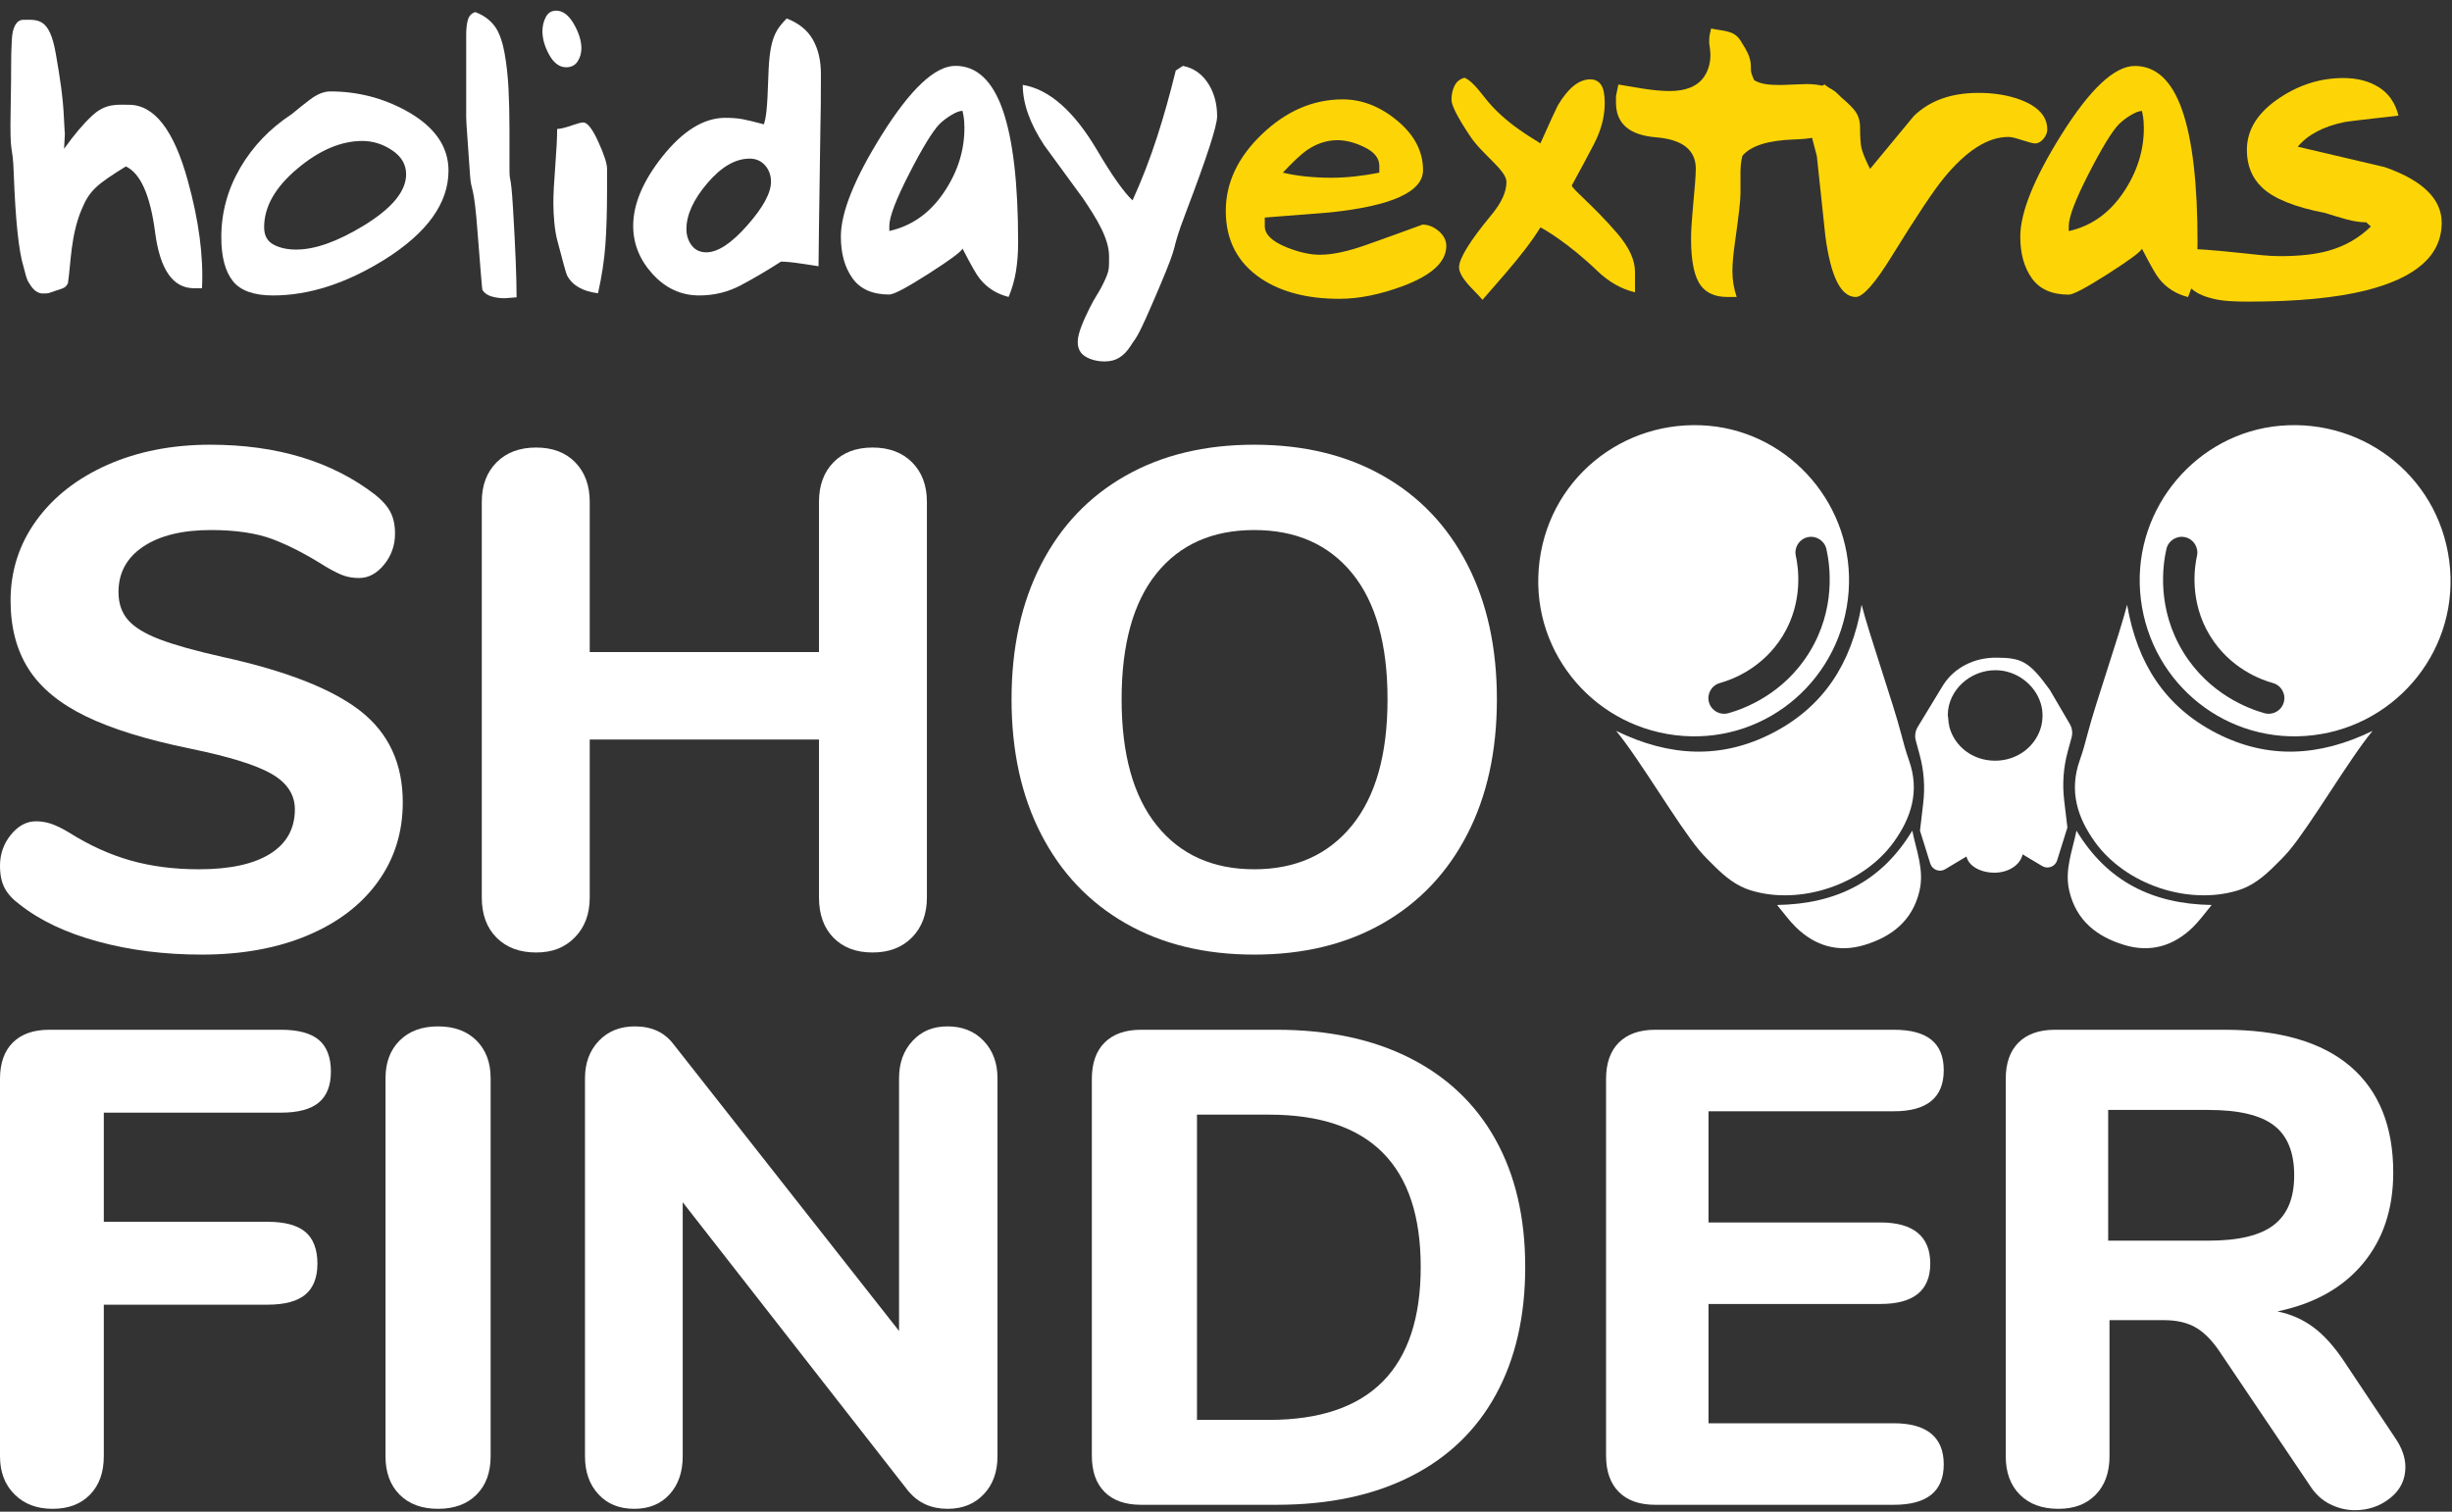
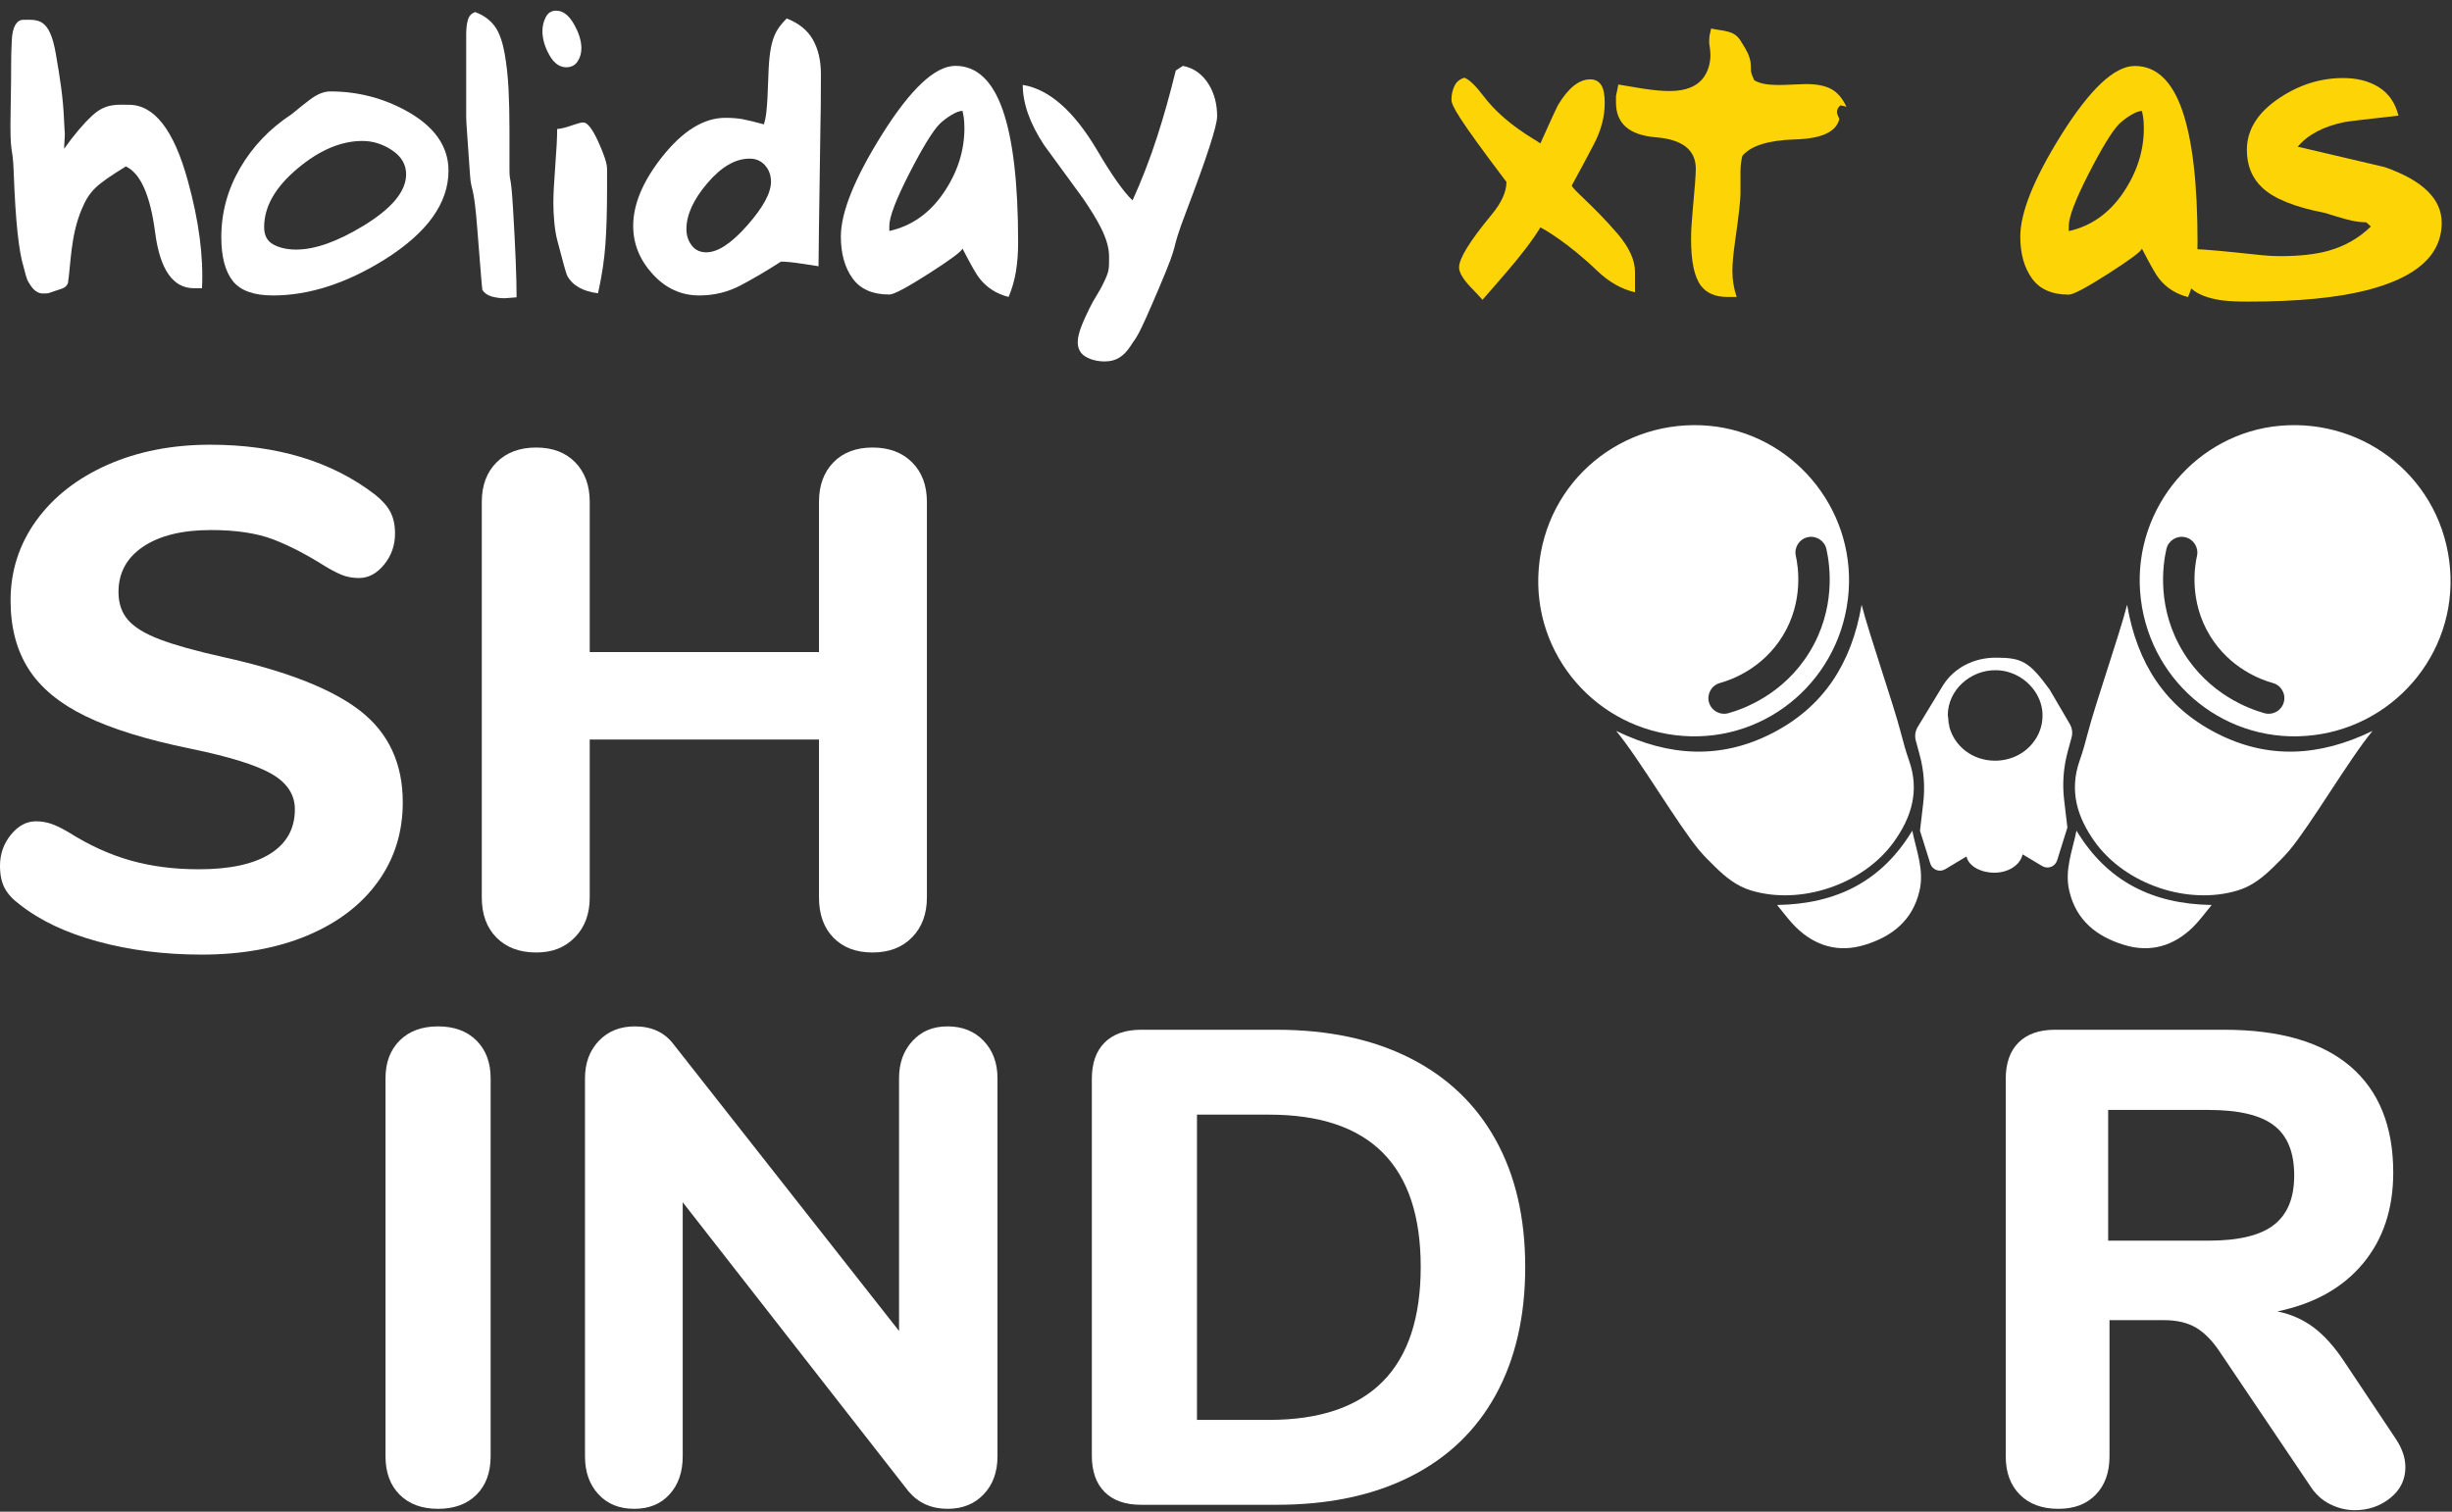
<svg xmlns="http://www.w3.org/2000/svg" width="300" height="185" viewBox="0 0 300 185" fill="none">
  <rect x="0" y="0" width="300" height="185" fill="#333333" stroke="none" />
-   <path d="M176.954 30.1C176.954 32.029 175.209 33.657 171.72 34.98C168.889 36.04 166.274 36.569 163.87 36.569C159.995 36.569 156.816 35.756 154.336 34.123C151.429 32.187 149.974 29.42 149.974 25.816C149.974 22.363 151.459 19.225 154.425 16.401C157.389 13.574 160.676 12.162 164.28 12.162C166.645 12.162 168.871 13.035 170.967 14.78C173.061 16.526 174.107 18.537 174.107 20.816C174.107 23.473 170.308 25.2 162.711 25.997C158.407 26.339 155.752 26.548 154.746 26.623V27.702C154.746 28.69 155.637 29.544 157.418 30.267C158.933 30.875 160.286 31.177 161.488 31.177C163.001 31.177 164.88 30.778 167.13 29.983C169.377 29.189 171.684 28.357 174.049 27.487C174.748 27.487 175.403 27.751 176.026 28.28C176.643 28.811 176.954 29.418 176.954 30.1ZM168.755 20.278C168.755 19.371 168.165 18.624 166.982 18.036C165.801 17.45 164.688 17.156 163.639 17.156C162.323 17.156 161.063 17.574 159.861 18.405C159.163 18.898 158.194 19.807 156.953 21.13C158.706 21.545 160.695 21.753 162.915 21.753C163.81 21.753 164.776 21.698 165.806 21.584C166.838 21.471 167.823 21.32 168.758 21.13V20.278H168.755Z" fill="#FDD506" />
-   <path d="M200.041 33.273V35.771C198.369 35.382 196.826 34.497 195.4 33.126C191.899 29.762 188.873 27.998 188.463 27.835C187.527 29.369 186.101 31.244 184.19 33.461C183.253 34.536 182.317 35.614 181.384 36.69C181.097 36.363 180.668 35.903 180.099 35.316C179.041 34.235 178.514 33.368 178.514 32.715C178.514 31.634 179.835 29.492 182.483 26.289C183.703 24.819 184.314 23.479 184.314 22.269C184.314 20.829 181.399 18.964 179.875 16.675C178.348 14.387 177.585 12.9 177.585 12.214C177.585 11.59 177.709 11.026 177.951 10.52C178.195 10.013 178.6 9.678 179.172 9.515C179.743 9.711 180.536 10.479 181.554 11.816C184.118 15.18 187.855 17.09 188.464 17.547C189.726 14.741 190.439 13.188 190.601 12.895C191.864 10.771 193.186 9.711 194.57 9.711C195.139 9.711 195.576 9.93 195.883 10.371C196.189 10.812 196.338 11.556 196.338 12.6C196.338 14.266 195.903 15.938 195.026 17.622C194.15 19.302 193.244 20.995 192.309 22.692C192.309 23.116 194.896 25.091 197.92 28.619C199.334 30.286 200.041 31.837 200.041 33.273Z" fill="#FDD506" />
+   <path d="M200.041 33.273V35.771C198.369 35.382 196.826 34.497 195.4 33.126C191.899 29.762 188.873 27.998 188.463 27.835C187.527 29.369 186.101 31.244 184.19 33.461C183.253 34.536 182.317 35.614 181.384 36.69C181.097 36.363 180.668 35.903 180.099 35.316C179.041 34.235 178.514 33.368 178.514 32.715C178.514 31.634 179.835 29.492 182.483 26.289C183.703 24.819 184.314 23.479 184.314 22.269C178.348 14.387 177.585 12.9 177.585 12.214C177.585 11.59 177.709 11.026 177.951 10.52C178.195 10.013 178.6 9.678 179.172 9.515C179.743 9.711 180.536 10.479 181.554 11.816C184.118 15.18 187.855 17.09 188.464 17.547C189.726 14.741 190.439 13.188 190.601 12.895C191.864 10.771 193.186 9.711 194.57 9.711C195.139 9.711 195.576 9.93 195.883 10.371C196.189 10.812 196.338 11.556 196.338 12.6C196.338 14.266 195.903 15.938 195.026 17.622C194.15 19.302 193.244 20.995 192.309 22.692C192.309 23.116 194.896 25.091 197.92 28.619C199.334 30.286 200.041 31.837 200.041 33.273Z" fill="#FDD506" />
  <path d="M225.913 13.071L225.506 12.957L225.157 12.899C224.885 13.163 224.75 13.428 224.75 13.692C224.75 13.881 224.847 14.164 225.042 14.541C224.693 16.128 222.89 16.968 219.633 17.062C216.376 17.157 214.225 17.827 213.178 19.072C213.024 19.677 212.946 20.355 212.946 21.112C212.946 21.376 212.946 21.792 212.946 22.358C212.946 22.922 212.946 23.377 212.946 23.714C212.946 24.508 212.723 26.49 212.269 29.66C212.061 31.131 211.958 32.304 211.958 33.171C211.958 34.265 212.132 35.321 212.481 36.342H211.318C209.883 36.342 208.818 35.886 208.12 34.983C207.306 33.924 206.9 32.018 206.9 29.261C206.9 28.354 206.959 27.281 207.075 26.033C207.345 23.162 207.48 21.369 207.48 20.655C207.48 18.351 205.855 17.068 202.598 16.802C199.34 16.537 197.714 15.123 197.714 12.554C197.714 12.29 197.714 12.026 197.714 11.761C197.752 11.533 197.849 11.063 198.005 10.345C199.825 10.649 200.854 10.818 201.085 10.857C202.326 11.046 203.393 11.141 204.284 11.141C206.262 11.141 207.657 10.571 208.471 9.43C209.127 8.483 209.289 7.386 209.267 6.659C209.245 5.932 209.116 5.337 209.116 5.26C209.116 4.233 209.193 4.289 209.352 3.492C210.94 3.833 212.139 3.686 212.956 4.977C213.923 6.495 213.98 6.82 214.102 7.253C214.224 7.684 214.227 8.087 214.227 8.578C214.227 8.77 214.283 9.007 214.399 9.292C214.514 9.576 214.592 9.757 214.632 9.832C215.053 10.062 215.507 10.213 215.991 10.289C216.472 10.367 217.022 10.402 217.64 10.402C218.025 10.402 218.605 10.384 219.376 10.346C220.146 10.31 220.687 10.289 220.996 10.289C222.267 10.289 223.28 10.489 224.031 10.888C224.785 11.281 225.412 12.011 225.913 13.071Z" fill="#FDD506" />
-   <path d="M250.484 15.85C250.484 16.23 250.329 16.608 250.019 16.986C249.705 17.365 249.357 17.555 248.971 17.555C248.74 17.555 248.099 17.384 247.054 17.043C246.472 16.853 246.027 16.759 245.716 16.759C243.198 16.759 240.561 18.443 237.808 21.812C236.568 23.326 234.475 26.467 231.531 31.234C229.437 34.64 227.943 36.345 227.053 36.345C225.232 36.345 223.991 33.867 223.333 28.907C222.983 25.654 222.634 22.381 222.287 19.087L220.426 11.994C220.891 11.838 221.393 11.573 221.936 11.191C222.48 10.809 222.904 10.522 223.219 10.333C225.153 11.733 226.414 12.832 226.995 13.628C227.383 14.16 227.577 14.823 227.577 15.619C227.577 16.643 227.625 17.428 227.721 17.978C227.819 18.528 228.177 19.427 228.797 20.677C230.58 18.52 232.364 16.363 234.148 14.207C236.085 12.315 238.721 11.367 242.053 11.367C243.992 11.367 245.718 11.653 247.23 12.22C249.397 13.053 250.484 14.261 250.484 15.85Z" fill="#FDD506" />
  <path d="M268.868 29.668C268.868 30.952 268.78 32.135 268.606 33.212C268.433 34.287 268.132 35.334 267.705 36.355C266.231 35.981 265.049 35.229 264.161 34.101C263.81 33.688 263.113 32.467 262.065 30.437C261.911 30.817 260.515 31.848 257.879 33.533C255.245 35.217 253.654 36.058 253.112 36.058C251.055 36.058 249.555 35.395 248.605 34.07C247.656 32.747 247.18 31.045 247.18 28.961C247.18 26.01 248.847 21.867 252.18 16.529C255.708 10.893 258.712 8.073 261.193 8.073C263.791 8.073 265.721 9.868 266.977 13.457C268.238 17.049 268.868 22.454 268.868 29.668ZM262.298 15.681C262.298 15.453 262.288 15.179 262.269 14.858C262.25 14.536 262.183 14.111 262.067 13.579C261.716 13.579 261.263 13.751 260.7 14.092C260.137 14.432 259.662 14.792 259.274 15.17C258.421 16.041 257.181 18.065 255.555 21.242C253.925 24.423 253.112 26.561 253.112 27.657V28.281C255.825 27.676 258.036 26.125 259.741 23.629C261.445 21.13 262.298 18.482 262.298 15.681Z" fill="#FDD506" />
  <path d="M298.739 27.259C298.739 31.234 295.637 33.997 289.437 35.548C285.792 36.457 281.028 36.911 275.135 36.911C272.344 36.911 271.357 36.738 270.193 36.4C267.983 35.756 266.879 34.394 266.879 32.313L267.052 30.438C268.487 30.438 270.639 30.59 273.509 30.894C276.377 31.197 277.539 31.348 278.972 31.348C281.376 31.348 283.373 31.122 284.96 30.666C286.938 30.1 288.643 29.116 290.077 27.715L289.496 27.205C288.759 27.205 287.946 27.082 287.054 26.834C286.163 26.589 285.31 26.333 284.498 26.069C280.773 25.351 278.196 24.311 276.763 22.947C275.522 21.774 274.903 20.244 274.903 18.349C274.903 15.851 276.259 13.714 278.972 11.935C281.376 10.345 283.951 9.551 286.706 9.551C288.412 9.551 289.865 9.931 291.066 10.686C292.266 11.444 293.062 12.597 293.449 14.149C289.418 14.601 287.208 14.868 286.822 14.944C284.265 15.475 282.365 16.477 281.124 17.952C288.102 19.578 291.647 20.412 291.764 20.449C296.415 22.076 298.739 24.349 298.739 27.259Z" fill="#FDD506" />
  <path d="M24.715 35.274H23.735C21.159 35.274 19.576 33.001 18.981 28.449C18.389 23.9 17.194 21.207 15.397 20.367C11.77 22.622 10.954 23.303 9.967 25.679C8.63 28.889 8.677 32.265 8.312 34.659C8.312 34.659 8.191 34.916 8.025 35.072C7.858 35.224 7.674 35.318 6.762 35.594C5.849 35.867 6.183 35.917 5.245 35.917C4.305 35.917 3.812 35.041 3.531 34.601C3.199 34.087 3.136 33.523 2.891 32.684C2.29 30.768 1.889 26.938 1.682 21.192C1.547 17.283 1.181 19.517 1.304 13.353C1.423 7.191 1.299 7.829 1.446 4.877C1.484 4.08 1.629 3.471 1.874 3.052C2.12 2.633 2.447 2.423 2.855 2.423C4.654 2.423 6.058 2.148 6.822 6.539C7.362 9.649 7.719 11.931 7.832 14.633C7.948 17.418 7.989 15.18 7.839 18.212C9.068 16.496 10.197 15.159 11.227 14.2C12.9 12.605 14.38 12.823 15.77 12.823C18.876 12.823 21.279 15.917 22.976 22.103C24.328 26.973 24.909 31.363 24.715 35.274Z" fill="white" />
  <path d="M54.873 20.888C54.873 24.863 52.272 28.487 47.07 31.755C42.361 34.689 37.804 36.158 33.399 36.158C31.046 36.158 29.403 35.564 28.473 34.376C27.54 33.187 27.077 31.403 27.077 29.025C27.077 26.014 27.846 23.19 29.383 20.553C30.922 17.915 33.017 15.722 35.678 13.977C36.626 13.195 37.349 12.623 37.843 12.25C38.754 11.546 39.609 11.188 40.405 11.188C43.747 11.188 46.862 11.989 49.748 13.586C53.166 15.481 54.873 17.915 54.873 20.888ZM49.689 21.329C49.689 20.138 49.12 19.159 47.982 18.395C46.842 17.635 45.627 17.25 44.334 17.25C41.717 17.25 39.057 18.386 36.362 20.658C33.663 22.93 32.317 25.312 32.317 27.807C32.317 28.812 32.697 29.518 33.457 29.928C34.216 30.337 35.146 30.543 36.246 30.543C38.526 30.543 41.26 29.576 44.451 27.638C47.944 25.515 49.689 23.413 49.689 21.329Z" fill="white" />
  <path d="M63.203 36.386L61.749 36.499C61.169 36.499 60.625 36.421 60.121 36.273C59.619 36.12 59.251 35.856 59.017 35.477C58.979 35.328 58.786 32.999 58.435 28.497C57.97 22.178 57.66 23.671 57.506 21.402C57.194 16.747 57.039 15.043 57.039 14.363V5.167C57.039 4.751 57.039 4.428 57.039 4.203C57.039 3.521 57.107 2.935 57.243 2.442C57.379 1.95 57.68 1.628 58.144 1.479C59.27 1.895 60.121 2.556 60.705 3.466C61.169 4.223 61.518 5.263 61.749 6.587C61.983 7.912 62.138 9.332 62.215 10.843C62.292 12.358 62.332 14.002 62.332 15.782C62.332 16.086 62.332 15.365 62.332 15.555C62.332 16.388 62.332 17.2 62.332 17.996C62.332 18.792 62.332 19.585 62.332 20.379C62.332 22.802 62.477 20.643 62.766 25.487C63.057 30.331 63.203 33.963 63.203 36.386Z" fill="white" />
  <path d="M71.133 5.904C71.133 6.511 70.978 7.051 70.668 7.523C70.356 7.996 69.892 8.232 69.273 8.232C68.459 8.232 67.77 7.731 67.207 6.728C66.647 5.726 66.365 4.749 66.365 3.804C66.365 3.2 66.501 2.634 66.772 2.101C67.042 1.571 67.469 1.306 68.05 1.306C68.866 1.306 69.582 1.846 70.204 2.924C70.823 4.004 71.133 4.997 71.133 5.904ZM74.273 23.165C74.273 25.815 74.205 28.078 74.069 29.954C73.933 31.829 73.633 33.804 73.167 35.889C71.308 35.662 70.047 34.944 69.39 33.729C69.273 33.504 68.866 32.046 68.168 29.357C68.014 28.751 67.896 28.041 67.821 27.226C67.742 26.411 67.703 25.608 67.703 24.813C67.703 23.829 67.78 22.332 67.936 20.325C68.089 18.318 68.168 16.802 68.168 15.781C68.556 15.781 69.234 15.611 70.204 15.269C70.745 15.081 71.133 14.985 71.367 14.985C71.869 14.985 72.48 15.771 73.197 17.342C73.914 18.913 74.273 20.021 74.273 20.664L74.273 23.165Z" fill="white" />
  <path d="M100.438 9.071C100.438 13.275 100.417 12.821 100.379 15.432C100.224 25.844 100.145 31.56 100.145 32.582C99.915 32.545 99.235 32.44 98.113 32.272C96.986 32.1 96.134 32.016 95.553 32.016C93.845 33.114 92.211 34.078 90.639 34.91C89.07 35.743 87.374 36.157 85.553 36.157C83.344 36.157 81.444 35.289 79.854 33.547C78.266 31.807 77.471 29.839 77.471 27.644C77.471 24.997 78.653 22.178 81.017 19.188C83.538 16.008 86.115 14.419 88.752 14.419C89.565 14.419 90.272 14.476 90.872 14.588C91.475 14.704 92.335 14.912 93.46 15.216C93.692 14.458 93.876 13.746 94.012 9.22C94.147 4.696 94.892 3.66 96.25 2.26C97.724 2.827 98.79 3.688 99.45 4.842C100.106 5.997 100.438 7.406 100.438 9.071ZM94.331 22.25C94.331 21.457 94.091 20.785 93.604 20.235C93.121 19.69 92.491 19.413 91.716 19.413C89.971 19.413 88.246 20.416 86.541 22.422C84.833 24.427 83.983 26.302 83.983 28.042C83.983 28.8 84.196 29.459 84.624 30.028C85.05 30.598 85.65 30.879 86.423 30.879C87.821 30.879 89.486 29.783 91.425 27.587C93.362 25.394 94.331 23.614 94.331 22.25Z" fill="white" />
  <path d="M124.567 29.654C124.567 30.939 124.477 32.121 124.303 33.198C124.13 34.273 123.829 35.32 123.403 36.341C121.93 35.967 120.747 35.216 119.859 34.087C119.508 33.675 118.809 32.454 117.763 30.424C117.608 30.804 116.212 31.834 113.577 33.519C110.94 35.204 109.351 36.045 108.808 36.045C106.753 36.045 105.251 35.382 104.303 34.057C103.353 32.733 102.879 31.032 102.879 28.948C102.879 25.997 104.544 21.853 107.878 16.515C111.406 10.879 114.411 8.059 116.891 8.059C119.487 8.059 121.417 9.854 122.677 13.443C123.935 17.035 124.567 22.44 124.567 29.654ZM117.996 15.667C117.996 15.439 117.985 15.166 117.966 14.844C117.948 14.522 117.881 14.097 117.763 13.565C117.415 13.565 116.958 13.737 116.398 14.078C115.834 14.418 115.359 14.778 114.972 15.156C114.119 16.027 112.879 18.051 111.252 21.228C109.623 24.409 108.808 26.547 108.808 27.643V28.267C111.522 27.662 113.733 26.111 115.439 23.614C117.143 21.116 117.996 18.468 117.996 15.667Z" fill="white" />
  <path d="M148.914 14.246C148.914 15.381 147.655 19.261 145.136 25.884C142.925 31.673 144.604 28.665 141.796 35.269C138.984 41.874 139.165 40.997 138.312 42.357C137.925 42.964 137.479 43.426 136.977 43.75C136.471 44.071 135.873 44.232 135.174 44.232C134.281 44.232 133.506 44.042 132.847 43.663C132.188 43.285 131.86 42.68 131.86 41.846C131.86 40.713 132.659 39.045 133.312 37.703C133.965 36.363 134.386 35.952 135.057 34.543C135.728 33.135 135.693 32.944 135.693 31.392C135.693 29.195 134.224 26.831 132.519 24.296C130.929 22.138 129.341 19.962 127.751 17.767C126.007 15.121 125.133 12.659 125.133 10.389C128.351 10.918 131.374 13.567 134.203 18.335C136.025 21.439 137.479 23.499 138.564 24.524C139.689 22.063 140.697 19.455 141.59 16.692C142.366 14.307 143.119 11.621 143.855 8.629L144.728 8.063C146.083 8.327 147.151 9.104 147.927 10.39C148.585 11.485 148.914 12.771 148.914 14.246Z" fill="white" />
  <g clip-path="url(#clip0_147_745)">
    <path d="M227.77 74.02C228.728 77.758 231.637 86.073 232.601 89.792C232.883 90.884 233.18 91.977 233.559 93.036C234.882 96.755 233.885 100.028 231.685 103.067C227.923 108.266 220.27 110.83 214.193 108.961C212.454 108.429 211.102 107.322 209.837 106.081C209.18 105.434 208.514 104.787 207.925 104.082C205.26 100.9 200.607 92.912 197.736 89.447C204.273 92.629 210.599 92.936 216.848 89.72C223.083 86.514 226.538 81.218 227.765 74.015L227.77 74.02Z" fill="white" />
    <path d="M209.061 52.105C198.546 51.18 189.12 58.771 188.262 69.621C187.419 80.154 195.383 89.308 205.931 90.065C216.388 90.822 225.407 82.943 226.179 72.381C226.936 62.049 219.172 52.996 209.061 52.105ZM221.377 79.828C218.233 84.951 213.388 86.749 211.452 87.285C211.28 87.333 211.107 87.352 210.939 87.352C210.096 87.352 209.324 86.796 209.089 85.948C208.811 84.927 209.406 83.868 210.426 83.59C211.926 83.174 215.679 81.784 218.113 77.82C220.706 73.598 219.997 69.266 219.719 68.039C219.484 67.004 220.131 65.979 221.161 65.744C222.192 65.509 223.222 66.156 223.457 67.186C223.917 69.218 224.641 74.519 221.377 79.828Z" fill="white" />
    <path d="M217.423 110.753C224.703 110.634 230.228 107.849 233.966 101.657C234.474 104.164 235.447 106.469 234.848 109.028C233.99 112.685 231.455 114.63 228.12 115.646C224.933 116.619 222.072 115.78 219.7 113.447C218.904 112.665 218.252 111.745 217.423 110.749V110.753Z" fill="white" />
    <path d="M260.248 74.02C259.289 77.758 256.38 86.073 255.417 89.792C255.134 90.884 254.837 91.977 254.458 93.036C253.136 96.755 254.133 100.028 256.332 103.067C260.094 108.266 267.748 110.83 273.824 108.961C275.564 108.429 276.915 107.322 278.18 106.081C278.837 105.434 279.503 104.787 280.093 104.082C282.757 100.9 287.411 92.912 290.281 89.447C283.744 92.629 277.419 92.936 271.169 89.72C264.935 86.514 261.479 81.218 260.252 74.015L260.248 74.02Z" fill="white" />
    <path d="M299.765 69.621C298.898 58.771 289.476 51.18 278.962 52.105C268.85 52.996 261.086 62.049 261.839 72.381C262.61 82.943 271.634 90.822 282.091 90.065C292.639 89.308 300.599 80.154 299.765 69.621ZM279.422 85.948C279.187 86.796 278.415 87.352 277.577 87.352C277.409 87.352 277.237 87.333 277.064 87.285C275.128 86.749 270.283 84.951 267.134 79.828C263.871 74.519 264.594 69.218 265.059 67.186C265.294 66.156 266.32 65.509 267.355 65.744C268.385 65.979 269.032 67.004 268.797 68.039C268.519 69.266 267.81 73.598 270.403 77.82C272.837 81.784 276.585 83.174 278.085 83.59C279.106 83.868 279.705 84.927 279.422 85.948Z" fill="white" />
    <path d="M270.599 110.753C263.32 110.634 257.794 107.849 254.056 101.657C253.548 104.164 252.575 106.469 253.174 109.028C254.032 112.685 256.567 114.63 259.903 115.646C263.09 116.619 265.951 115.78 268.323 113.447C269.118 112.665 269.77 111.745 270.599 110.749V110.753Z" fill="white" />
    <path d="M44.147 87.05C40.72 84.348 35.099 82.129 27.273 80.404C23.933 79.656 21.359 78.937 19.548 78.247C17.736 77.557 16.442 76.766 15.666 75.875C14.89 74.983 14.497 73.843 14.497 72.463C14.497 70.105 15.503 68.25 17.521 66.899C19.534 65.547 22.294 64.867 25.807 64.867C28.855 64.867 31.371 65.245 33.359 65.988C35.343 66.741 37.514 67.862 39.872 69.357C40.85 69.932 41.612 70.306 42.163 70.479C42.705 70.651 43.294 70.737 43.931 70.737C45.081 70.737 46.102 70.191 46.994 69.098C47.885 68.006 48.331 66.741 48.331 65.298C48.331 64.263 48.144 63.386 47.77 62.667C47.396 61.948 46.778 61.244 45.915 60.554C40.62 56.471 33.887 54.424 25.72 54.424C21.058 54.424 16.874 55.244 13.16 56.883C9.45 58.527 6.542 60.798 4.442 63.702C2.343 66.611 1.294 69.875 1.294 73.498C1.294 76.781 2.027 79.57 3.494 81.87C4.96 84.175 7.294 86.102 10.486 87.654C13.677 89.207 17.952 90.53 23.3 91.622C28.078 92.605 31.399 93.64 33.273 94.733C35.142 95.825 36.077 97.263 36.077 99.046C36.077 101.408 35.07 103.22 33.057 104.485C31.04 105.75 28.136 106.383 24.34 106.383C21.288 106.383 18.498 106.023 15.968 105.305C13.433 104.586 10.931 103.45 8.458 101.892C7.596 101.375 6.863 101.02 6.259 100.814C5.65 100.613 5.032 100.512 4.399 100.512C3.249 100.512 2.228 101.059 1.337 102.151C0.446 103.249 0 104.514 0 105.951C0 107.044 0.187 107.95 0.561 108.669C0.935 109.388 1.553 110.063 2.415 110.696C4.888 112.656 8.085 114.166 11.995 115.229C15.911 116.293 20.137 116.825 24.685 116.825C29.573 116.825 33.877 116.049 37.586 114.496C41.295 112.944 44.176 110.758 46.217 107.936C48.259 105.118 49.279 101.868 49.279 98.183C49.279 93.468 47.569 89.753 44.147 87.05Z" fill="white" />
    <path d="M111.594 56.581C110.387 55.373 108.776 54.769 106.759 54.769C104.741 54.769 103.15 55.373 101.971 56.581C100.792 57.793 100.203 59.404 100.203 61.416V79.8H72.153V61.416C72.153 59.404 71.559 57.793 70.38 56.581C69.201 55.373 67.606 54.769 65.593 54.769C63.58 54.769 61.965 55.373 60.757 56.581C59.55 57.793 58.946 59.404 58.946 61.416V109.833C58.946 111.908 59.55 113.547 60.757 114.755C61.965 115.963 63.575 116.566 65.593 116.566C67.61 116.566 69.129 115.948 70.337 114.712C71.55 113.475 72.153 111.851 72.153 109.833V90.501H100.203V109.833C100.203 111.908 100.792 113.547 101.971 114.755C103.15 115.963 104.746 116.566 106.759 116.566C108.772 116.566 110.387 115.948 111.594 114.712C112.802 113.475 113.406 111.851 113.406 109.833V61.416C113.406 59.404 112.802 57.793 111.594 56.581Z" fill="white" />
-     <path d="M179.516 69.055C177.101 64.364 173.665 60.755 169.203 58.225C164.746 55.69 159.494 54.424 153.455 54.424C147.417 54.424 142.16 55.69 137.703 58.225C133.241 60.755 129.805 64.364 127.39 69.055C124.97 73.742 123.762 79.253 123.762 85.584C123.762 91.915 124.97 97.421 127.39 102.108C129.805 106.8 133.241 110.428 137.703 112.987C142.16 115.546 147.412 116.825 153.455 116.825C159.498 116.825 164.746 115.546 169.203 112.987C173.665 110.428 177.101 106.8 179.516 102.108C181.936 97.421 183.144 91.915 183.144 85.584C183.144 79.253 181.936 73.742 179.516 69.055ZM165.407 101.03C162.498 104.6 158.516 106.383 153.455 106.383C148.395 106.383 144.417 104.6 141.542 101.03C138.666 97.464 137.228 92.312 137.228 85.584C137.228 78.856 138.652 73.713 141.498 70.177C144.35 66.64 148.332 64.867 153.455 64.867C158.578 64.867 162.57 66.64 165.45 70.177C168.326 73.713 169.764 78.851 169.764 85.584C169.764 92.317 168.311 97.464 165.407 101.03Z" fill="white" />
-     <path d="M39.005 127.258C38.013 126.434 36.474 126.022 34.385 126.022H6.019C4.093 126.022 2.612 126.549 1.567 127.589C0.522 128.634 0 130.119 0 132.041V178.22C0 180.146 0.589 181.699 1.773 182.878C2.952 184.062 4.505 184.651 6.431 184.651C8.358 184.651 9.882 184.076 11.008 182.921C12.134 181.766 12.7 180.199 12.7 178.22V159.669H32.736C34.826 159.669 36.364 159.257 37.356 158.432C38.343 157.608 38.837 156.343 38.837 154.637C38.837 152.931 38.343 151.584 37.356 150.76C36.364 149.935 34.826 149.523 32.736 149.523H12.7V136.167H34.385C36.474 136.167 38.013 135.755 39.005 134.931C39.992 134.106 40.486 132.841 40.486 131.135C40.486 129.429 39.992 128.082 39.005 127.258Z" fill="white" />
    <path d="M58.299 127.344C57.144 126.189 55.577 125.61 53.597 125.61C51.618 125.61 50.051 126.189 48.896 127.344C47.741 128.499 47.166 130.038 47.166 131.959V178.22C47.166 180.199 47.741 181.766 48.896 182.921C50.051 184.076 51.618 184.651 53.597 184.651C55.577 184.651 57.144 184.076 58.299 182.921C59.454 181.766 60.029 180.199 60.029 178.22V131.959C60.029 130.038 59.454 128.499 58.299 127.344Z" fill="white" />
    <path d="M120.35 127.383C119.224 126.204 117.752 125.61 115.936 125.61C114.12 125.61 112.749 126.204 111.652 127.383C110.55 128.566 109.998 130.09 109.998 131.959V162.884L82.375 127.757C81.273 126.324 79.711 125.61 77.674 125.61C75.863 125.61 74.391 126.204 73.265 127.383C72.139 128.566 71.573 130.09 71.573 131.959V178.22C71.573 180.146 72.125 181.699 73.222 182.878C74.32 184.062 75.781 184.651 77.593 184.651C79.404 184.651 80.851 184.062 81.92 182.878C82.994 181.699 83.53 180.146 83.53 178.22V147.132L111.153 182.509C112.361 183.937 113.957 184.651 115.936 184.651C117.752 184.651 119.224 184.062 120.35 182.878C121.476 181.699 122.042 180.146 122.042 178.22V131.959C122.042 130.09 121.476 128.566 120.35 127.383Z" fill="white" />
    <path d="M182.976 139.464C180.561 135.122 177.067 131.796 172.505 129.487C167.942 127.177 162.498 126.022 156.177 126.022H139.605C137.679 126.022 136.193 126.549 135.148 127.589C134.104 128.634 133.586 130.119 133.586 132.041V178.138C133.586 180.065 134.104 181.546 135.148 182.59C136.193 183.635 137.679 184.158 139.605 184.158H156.177C162.556 184.158 168.024 183.003 172.586 180.693C177.148 178.388 180.628 175.047 183.019 170.677C185.41 166.306 186.609 161.097 186.609 155.049C186.609 149.001 185.396 143.806 182.976 139.464ZM155.271 173.768H146.449V136.412H155.271C167.64 136.412 173.823 142.627 173.823 155.049C173.823 167.471 167.64 173.768 155.271 173.768Z" fill="white" />
-     <path d="M231.709 174.18H209.037V159.582H230.061C234.129 159.582 236.166 157.934 236.166 154.637C236.166 151.34 234.129 149.605 230.061 149.605H209.037V135.999H231.709C235.778 135.999 237.815 134.327 237.815 130.972C237.815 127.618 235.778 126.022 231.709 126.022H202.519C200.593 126.022 199.112 126.549 198.067 127.589C197.022 128.634 196.5 130.119 196.5 132.041V178.138C196.5 180.065 197.022 181.546 198.067 182.59C199.112 183.635 200.593 184.158 202.519 184.158H231.709C235.778 184.158 237.815 182.509 237.815 179.212C237.815 175.915 235.778 174.18 231.709 174.18Z" fill="white" />
    <path d="M293.061 175.996L286.792 166.594C285.585 164.777 284.334 163.392 283.04 162.429C281.751 161.471 280.279 160.824 278.631 160.493C283.136 159.558 286.629 157.608 289.102 154.637C291.575 151.67 292.811 147.956 292.811 143.504C292.811 137.844 291.067 133.512 287.578 130.517C284.085 127.522 278.933 126.022 272.118 126.022H251.42C249.494 126.022 248.008 126.549 246.963 127.589C245.918 128.634 245.401 130.119 245.401 132.041V178.22C245.401 180.199 245.976 181.766 247.131 182.921C248.286 184.076 249.853 184.651 251.832 184.651C253.811 184.651 255.278 184.076 256.409 182.921C257.535 181.766 258.096 180.199 258.096 178.22V161.562H264.776C266.372 161.562 267.69 161.883 268.735 162.511C269.779 163.143 270.767 164.173 271.701 165.606L282.589 181.766C283.246 182.811 284.075 183.582 285.062 184.076C286.049 184.57 287.07 184.819 288.115 184.819C289.763 184.819 291.206 184.32 292.442 183.333C293.679 182.346 294.297 181.081 294.297 179.543C294.297 178.388 293.885 177.204 293.061 175.996ZM270.22 151.833H257.933V135.836H270.22C273.901 135.836 276.57 136.469 278.219 137.734C279.867 138.999 280.692 141.031 280.692 143.835C280.692 146.638 279.867 148.603 278.219 149.897C276.57 151.186 273.901 151.833 270.22 151.833Z" fill="white" />
    <path d="M237.815 83.729C237.8 83.753 237.786 83.772 237.776 83.791L237.815 83.729Z" fill="white" />
    <path d="M238.505 88.967C238.38 88.507 238.313 88.023 238.313 87.525L238.505 88.967Z" fill="white" />
    <path d="M253.217 88.57L250.783 84.41C248.267 80.935 247.356 80.495 244.232 80.485C241.471 80.475 239.133 81.74 237.815 83.734C237.796 83.753 237.786 83.772 237.776 83.792L237.532 84.189L234.628 88.972C234.331 89.466 234.244 90.06 234.393 90.621L234.867 92.375C235.395 94.306 235.538 96.314 235.304 98.298L234.911 101.662L236.166 105.678C236.406 106.45 237.302 106.79 237.992 106.378L240.599 104.816C240.863 106.033 242.411 106.828 244.098 106.8C245.784 106.771 247.184 105.836 247.462 104.557H247.467L249.863 105.99C250.553 106.402 251.449 106.062 251.689 105.29L252.944 101.274L252.546 97.91C252.312 95.926 252.46 93.913 252.983 91.987L253.457 90.242C253.61 89.677 253.524 89.073 253.217 88.57ZM249.11 90.357C248.104 92.015 246.216 93.113 244.045 93.094C241.347 93.074 239.147 91.354 238.505 88.967C238.38 88.507 238.313 88.023 238.313 87.525V87.463C238.342 84.491 241.016 82.004 244.165 82.019C246.729 82.033 248.981 83.787 249.681 86.078C249.829 86.557 249.906 87.06 249.901 87.578C249.901 88.594 249.613 89.547 249.11 90.357Z" fill="white" />
  </g>
  <defs>
    <clipPath id="clip0_147_745">
      <rect width="299.827" height="132.791" fill="white" transform="translate(0 52.028)" />
    </clipPath>
  </defs>
</svg>